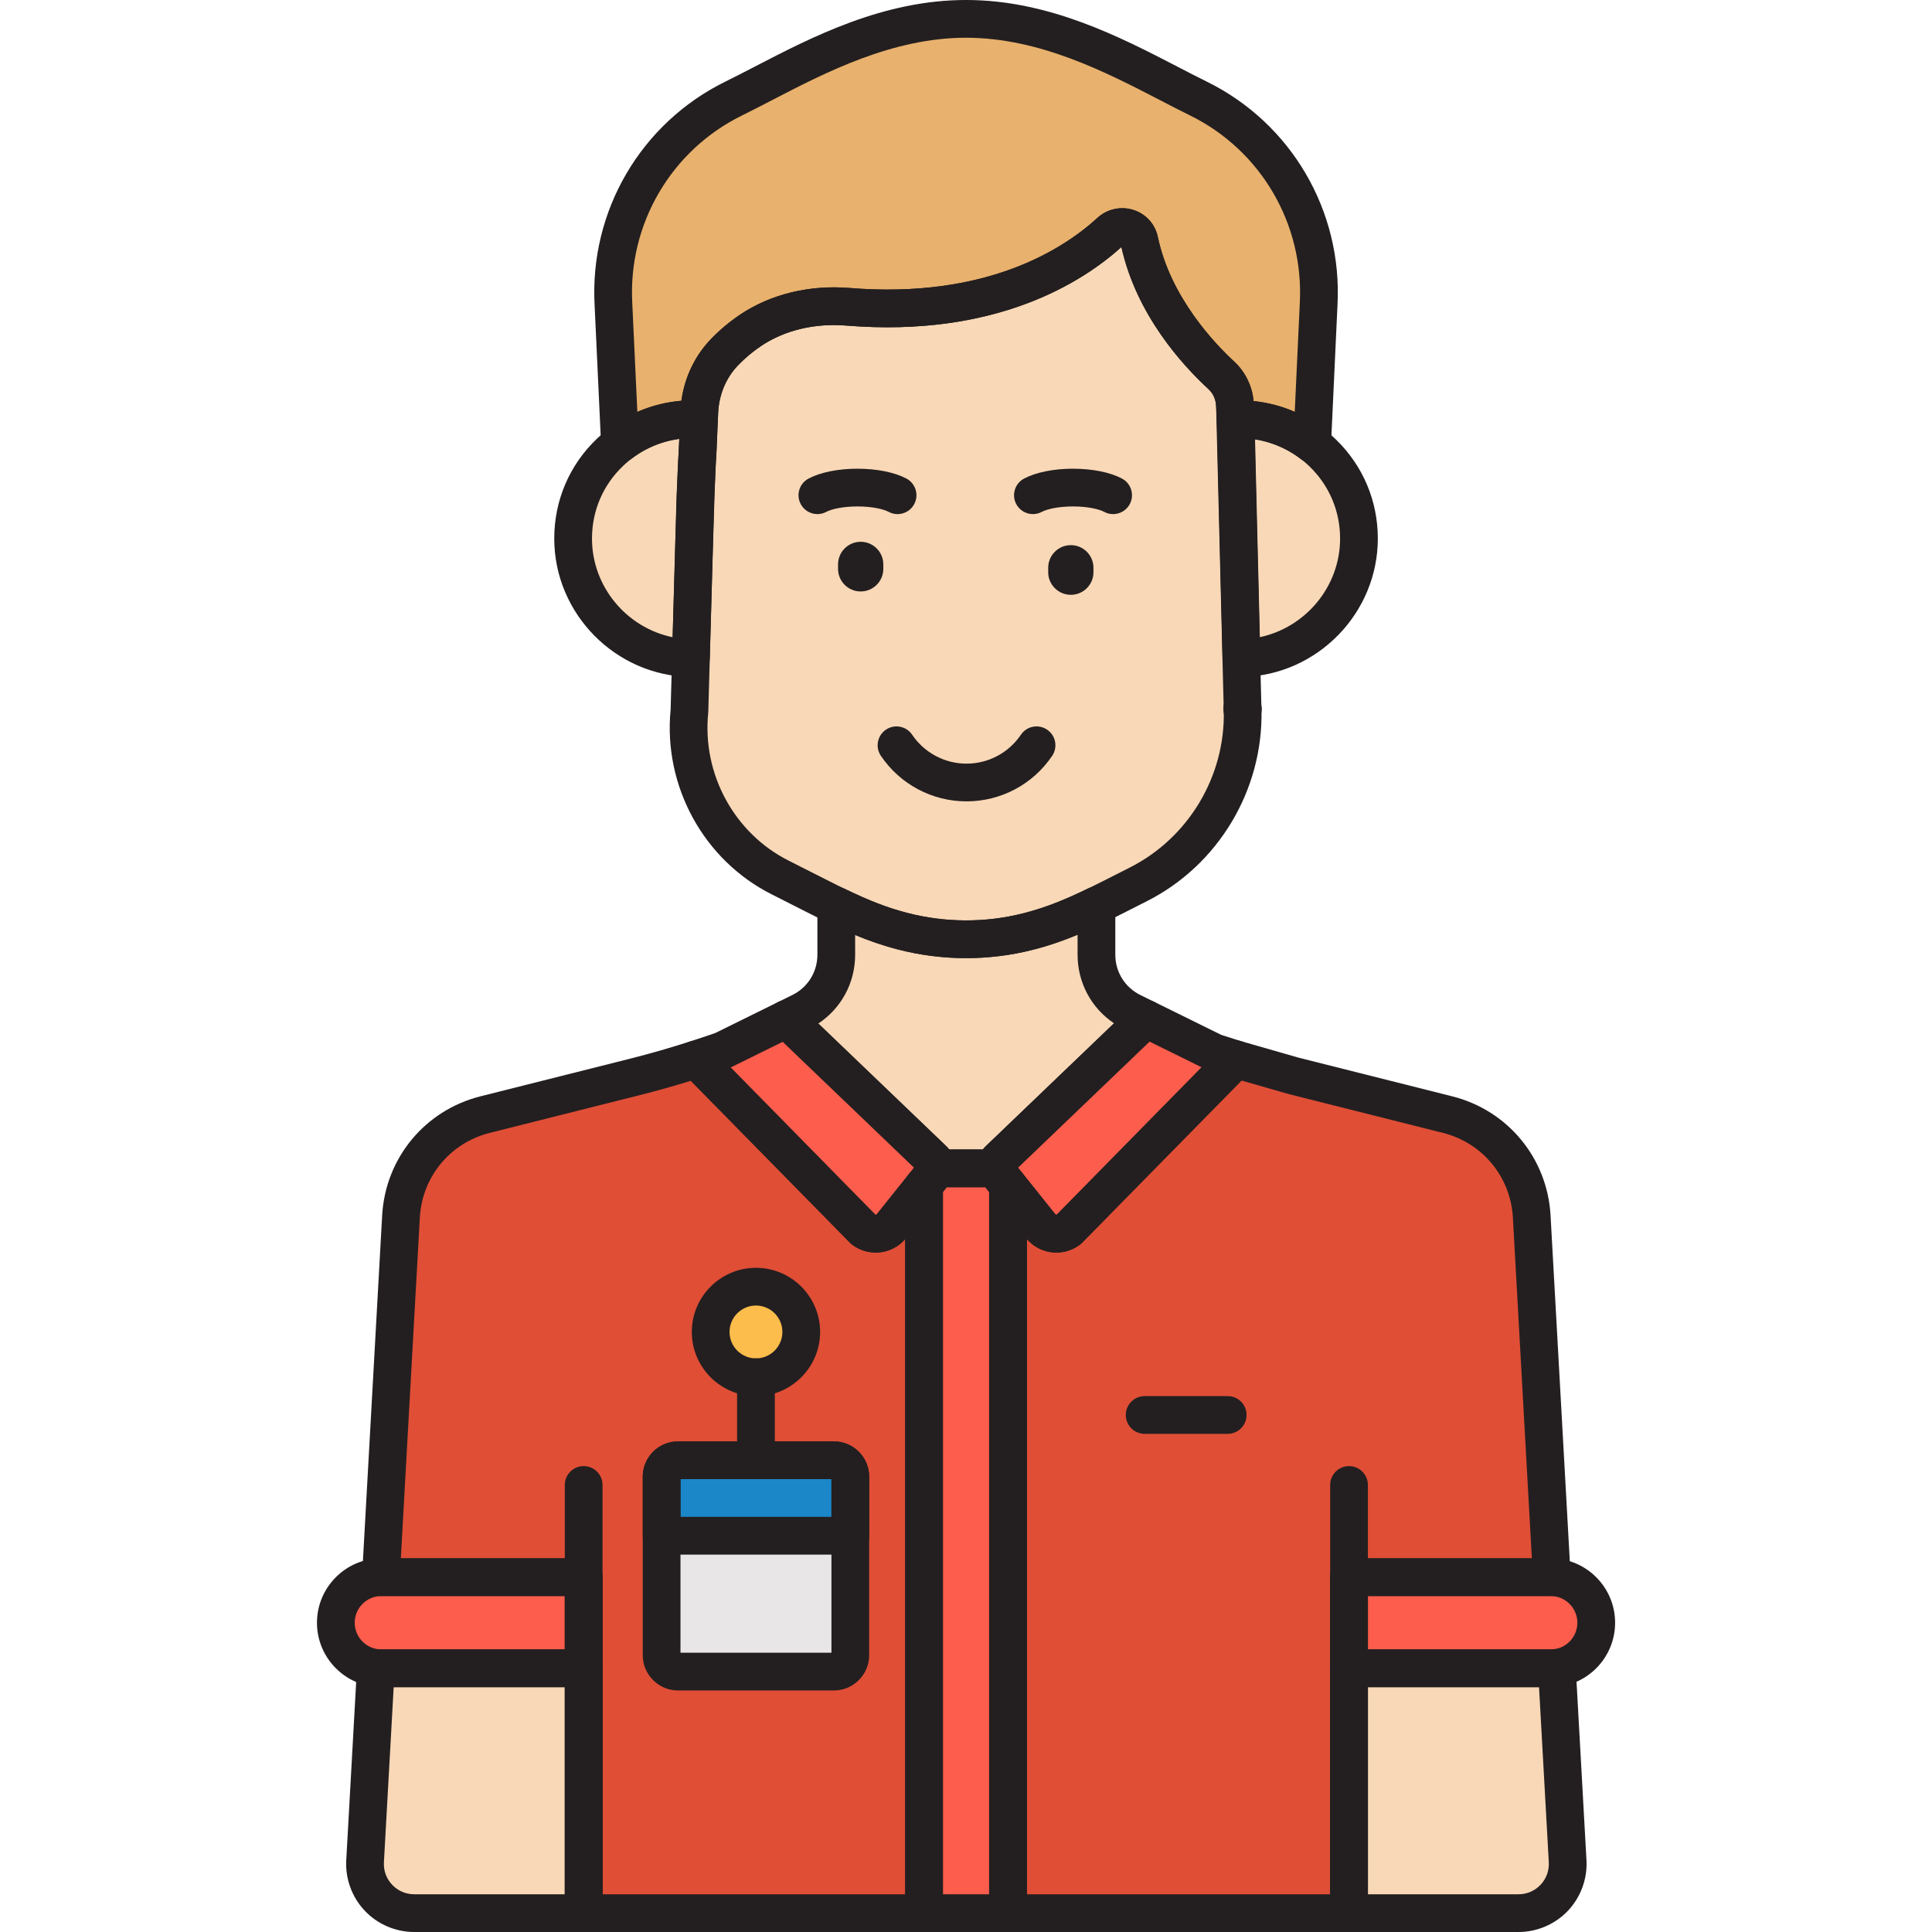
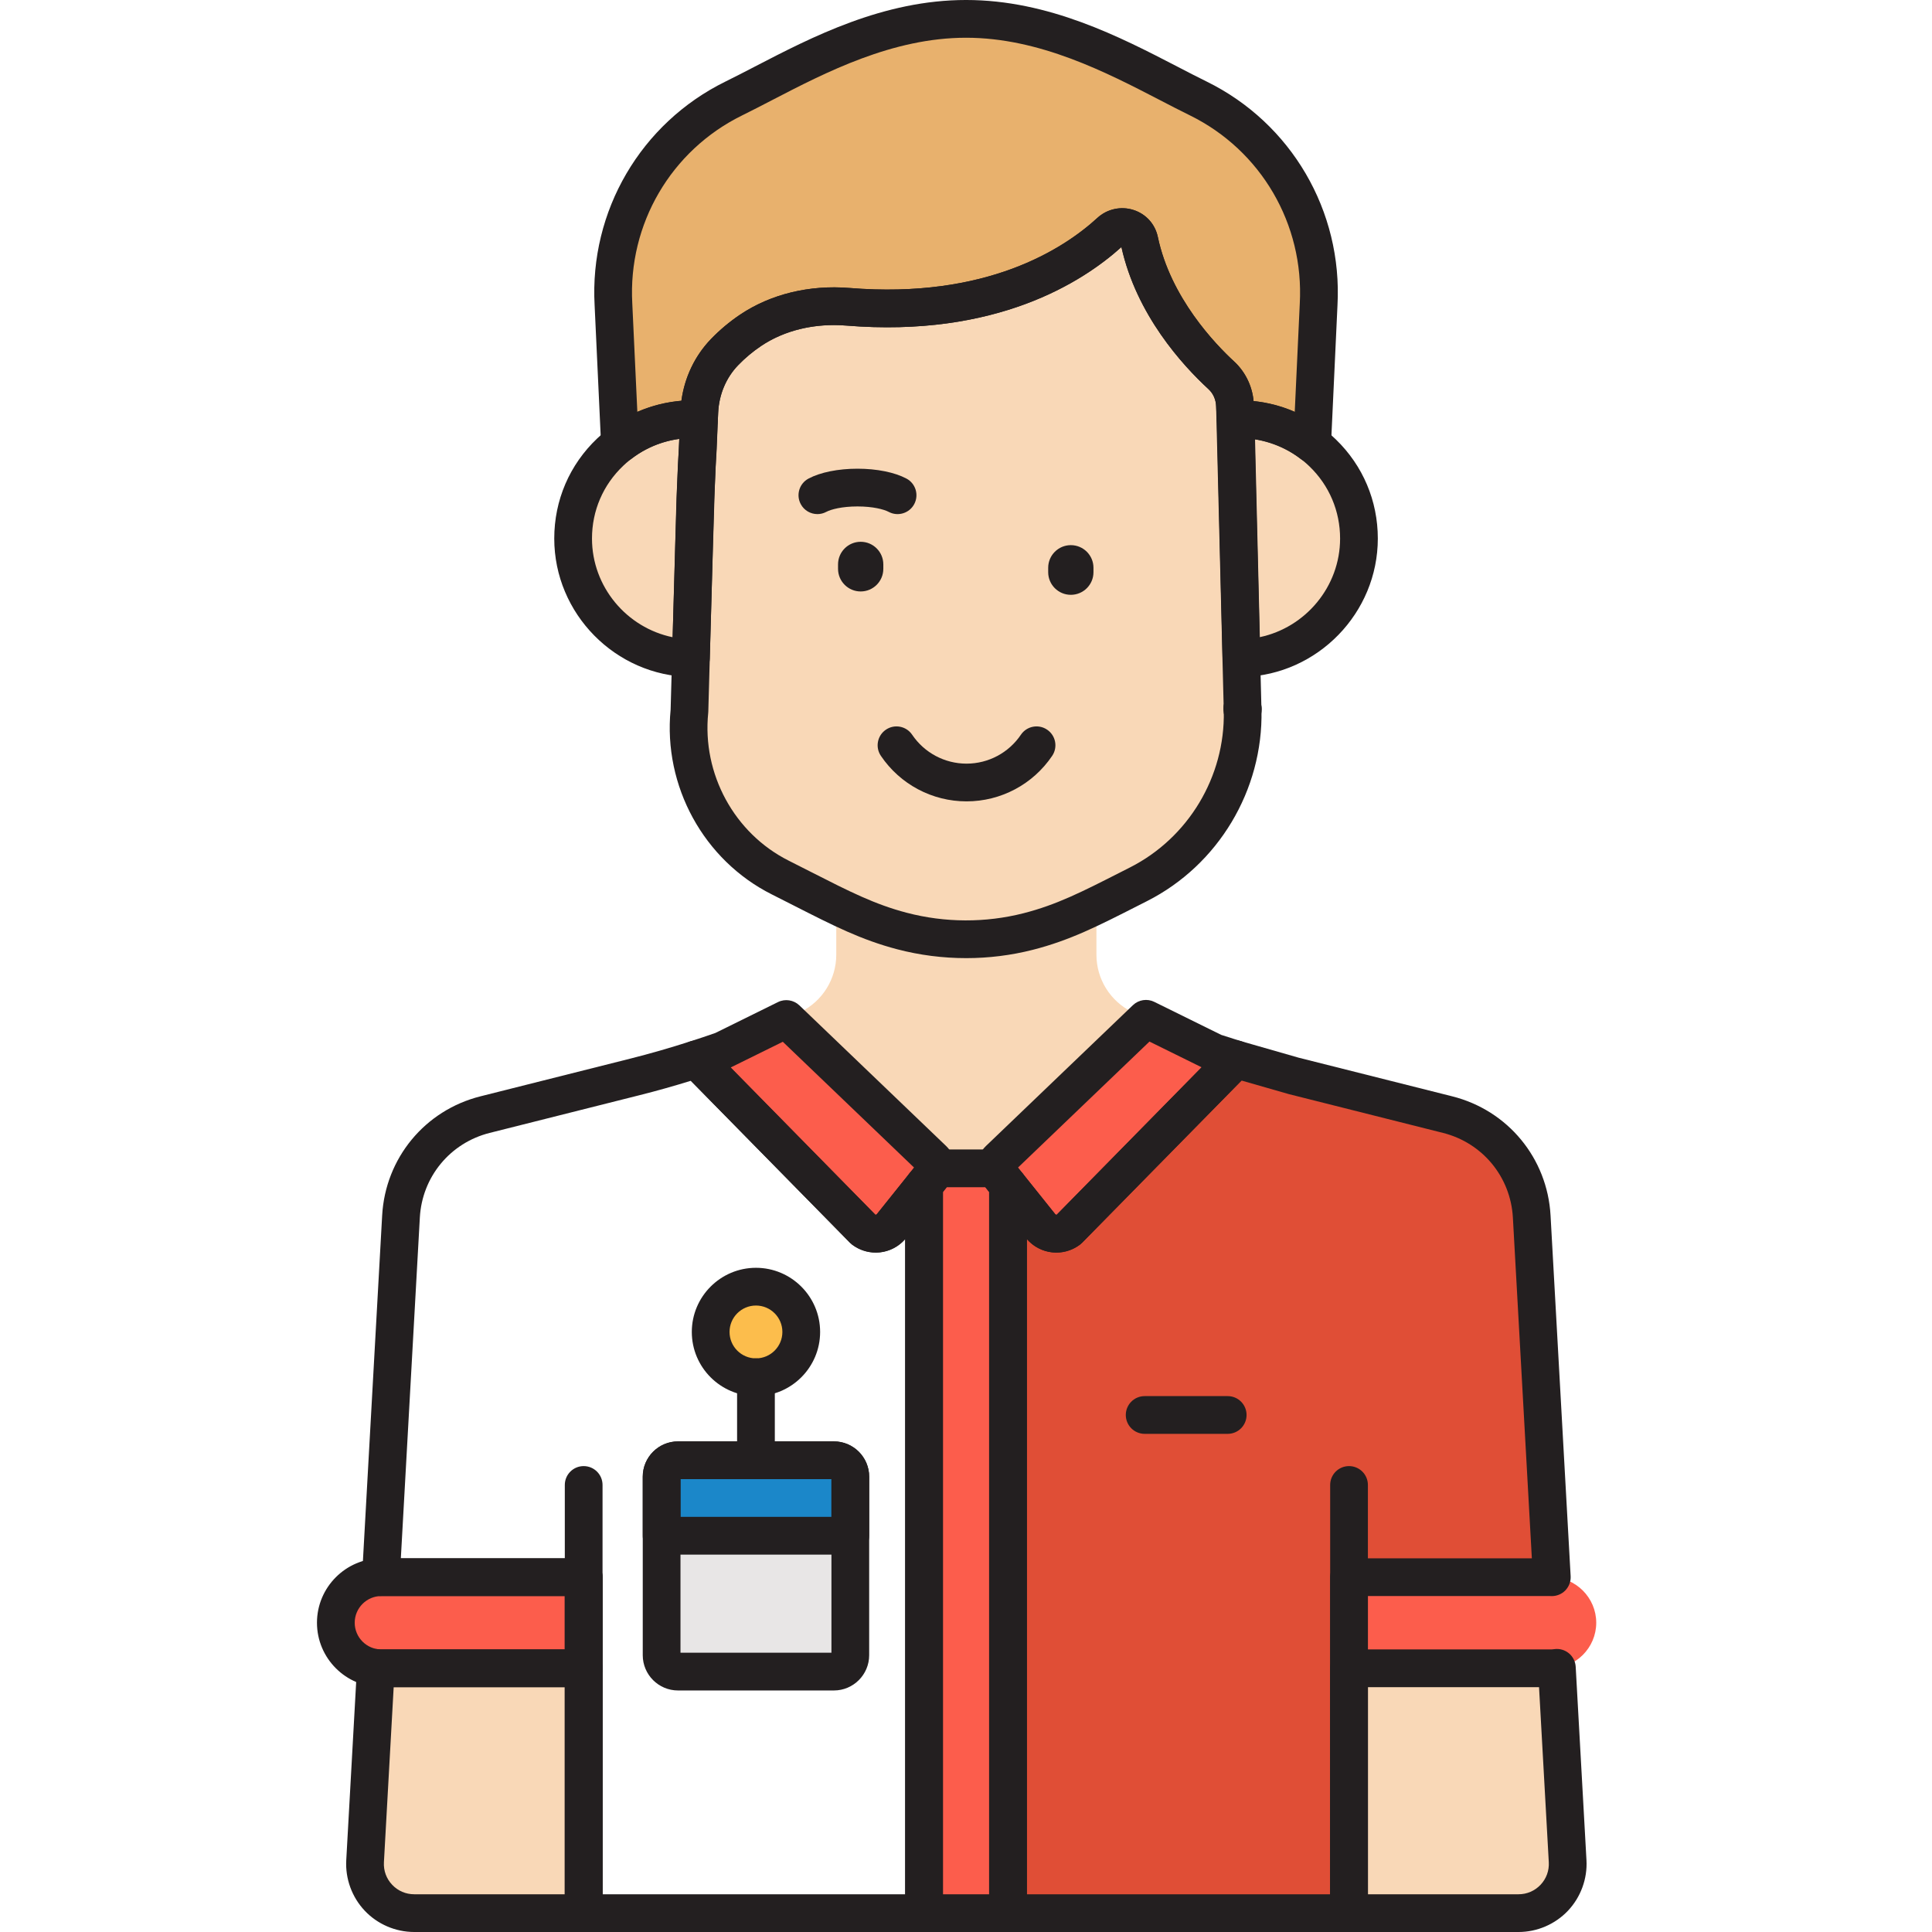
<svg xmlns="http://www.w3.org/2000/svg" height="512pt" viewBox="-84 0 512 512" width="512pt">
  <path d="m219.691 269.992-.059-.027-3.641-1.793c-5.773-2.848-9.426-8.723-9.426-15.16v-13.07c-6.191 3.004-11.629 5.277-18.086 6.922-10.984 2.797-22.473 2.742-33.438-.129-6.184-1.617-11.453-3.824-17.422-6.707v12.984c0 6.438-3.656 12.312-9.426 15.16l-2.68 1.32-1.129.555 38.898 37.273c.641.617.863 1.477.734 2.301h15.988c-.129-.824.094-1.684.73-2.301zm0 0" fill="#f9d8b7" />
  <path d="m124.492 269.871-16.902 8.254c-2.332.816-4.684 1.59-7.039 2.336l44.18 45.285c2.32 1.754 5.613 1.348 7.438-.918l11.301-14.016c.848-1.055.754-2.586-.223-3.523zm0 0" fill="#fc5d4c" />
  <path d="m237.793 279.129-17.996-8.957-39.094 37.184c-.98.934-1.086 2.461-.246 3.52l11.195 14.102c1.809 2.281 5.102 2.711 7.434.973l44.512-44.953c-1.938-.617-3.883-1.207-5.805-1.867zm0 0" fill="#fc5d4c" />
  <path d="m326.945 417.969h-53.438v24.148h53.438c6.641 0 12.074-5.434 12.074-12.074s-5.434-12.074-12.074-12.074zm0 0" fill="#fc5d4c" />
  <path d="m70.68 417.969h-53.605c-6.641 0-12.07 5.434-12.07 12.074s5.43 12.07 12.07 12.07h53.605zm0 0" fill="#fc5d4c" />
  <path d="m331.438 493.246-2.859-51.254c-.535.074-1.078.125-1.633.125h-53.438v64.883h44.918c7.48 0 13.426-6.285 13.012-13.754zm0 0" fill="#f9d8b7" />
  <path d="m17.074 442.117c-.5 0-.984-.043-1.469-.102l-2.852 51.23c-.418 7.469 5.527 13.75 13.008 13.75h44.918v-64.883h-53.605zm0 0" fill="#f9d8b7" />
  <path d="m243.469 111.113c2.098 86.742 1.375 56.824 1.531 63.293 17.246-.312 31.137-14.367 31.137-31.691 0-18.031-14.988-32.16-32.668-31.602zm0 0" fill="#f9d8b7" />
  <path d="m101.238 111.125c-17.98-.953-33.355 13.324-33.355 31.59 0 17.348 13.93 31.426 31.215 31.695 2.082-74.781 1.332-40.047 2.141-63.285zm0 0" fill="#f9d8b7" />
  <path d="m245.285 187.488c0 .023.004.043.004.062-.004-.086-.004-.121-.004-.062zm0 0" fill="#f9d8b7" />
  <path d="m245.309 188.301c-.004-.133-.008-.359-.016-.543v.012c.004.129.008.301.016.531zm0 0" fill="#f9d8b7" />
  <path d="m245.309 188.363c0-.008 0-.012 0-.02-.004-.082-.008-.285-.016-.574 0-.004 0-.012 0-.016 0-.043 0-.074 0-.121-.004-.066-.004-.117-.004-.145-.09-3.598-.492-19.625-2.008-79.992-.078-3.055-1.375-5.969-3.625-8.039-6.031-5.559-18.102-18.469-21.707-35.621-.746-3.551-5.074-4.863-7.746-2.41-9.93 9.113-31.582 22.961-69.516 19.871-9.055-.738-18.223 1.168-25.762 6.234-2.324 1.559-4.668 3.461-6.902 5.773-4.098 4.25-6.418 9.91-6.691 15.805l-1.055 22.969-1.566 56.332c-1.863 18.277 7.652 35.902 24.066 44.148 13.613 6.836 21.562 11.371 32.266 14.172 10.965 2.871 22.453 2.926 33.438.129 10.004-2.547 17.527-6.578 29.277-12.543 17.23-8.742 27.945-26.586 27.551-45.906zm0 0" fill="#f9d8b7" />
  <path d="m233.551 26.094c-16-7.859-37.012-21.094-61.539-21.094-24.531 0-45.543 13.234-61.543 21.094-20.625 10.133-33.164 31.637-31.898 54.582l1.719 36.941c5.789-4.434 13.121-6.91 20.949-6.496v.012l.094-2.023c.27-5.895 2.594-11.559 6.691-15.805 2.234-2.316 4.578-4.215 6.902-5.773 7.539-5.066 16.707-6.973 25.762-6.234 37.934 3.09 59.586-10.758 69.516-19.871 2.672-2.453 7-1.141 7.746 2.41 3.605 17.152 15.676 30.066 21.707 35.621 2.254 2.07 3.547 4.984 3.625 8.039l.188 3.613c7.574-.238 14.645 2.234 20.266 6.539l1.715-36.973c1.266-22.945-11.273-44.449-31.898-54.582zm0 0" fill="#e8b16d" />
-   <path d="m152.266 324.906c-1.816 2.27-5.109 2.688-7.434.945l-44.348-45.121c-5.34 1.723-10.73 3.281-16.176 4.648l-39.766 10.008c-12.531 3.156-21.559 14.094-22.273 26.996l-5.324 95.594c.043 0 .086-.004.129-.004h53.605v89.031h90.207v-192.871zm0 0" fill="#e04e36" />
  <path d="m326.945 417.969c.102 0 .199.012.297.016l-5.32-95.602c-.723-12.902-9.746-23.84-22.277-26.996l-40.887-10.289-15.223-4.371-44.348 45.121c-2.324 1.746-5.617 1.328-7.434-.945l-8.621-10.773v192.871h90.379l-.004-64.883v-24.148zm0 0" fill="#e04e36" />
  <path d="m180.504 310.848c-.293-.367-.43-.793-.5-1.227h-15.988c-.07.434-.211.859-.5 1.227l-2.629 3.281v192.871h22.246v-192.871zm0 0" fill="#fc5d4c" />
  <path d="m136.988 442.992h-41.305c-2.391 0-4.348-1.957-4.348-4.352v-47.305c0-2.391 1.957-4.352 4.348-4.352h41.305c2.395 0 4.352 1.961 4.352 4.352v47.305c0 2.395-1.957 4.352-4.352 4.352zm0 0" fill="#e8e6e6" />
  <path d="m136.988 386.984h-41.305c-2.391 0-4.348 1.961-4.348 4.352v15.652h50.004v-15.652c0-2.391-1.957-4.352-4.352-4.352zm0 0" fill="#1b87c9" />
  <path d="m128.34 352.98c0 6.629-5.375 12.004-12 12.004-6.629 0-12.004-5.375-12.004-12.004 0-6.629 5.375-12 12.004-12 6.625 0 12 5.371 12 12zm0 0" fill="#fcbd4c" />
  <g fill="#231f20">
    <path d="m273.508 509.199c-2.766 0-5-2.238-5-5v-110.668c0-2.762 2.234-5 5-5 2.762 0 5 2.238 5 5v110.668c0 2.762-2.238 5-5 5zm0 0" />
    <path d="m70.68 509.199c-2.762 0-5-2.238-5-5v-110.668c0-2.762 2.238-5 5-5 2.762 0 5 2.238 5 5v110.668c0 2.762-2.238 5-5 5zm0 0" />
-     <path d="m189.738 136.242c-1.789 0-3.523-.961-4.422-2.652-1.293-2.441-.367-5.469 2.07-6.762 3.129-1.664 7.855-2.617 12.977-2.617 5.121 0 9.852.953 12.977 2.617 2.438 1.297 3.359 4.324 2.062 6.766-1.297 2.434-4.328 3.359-6.766 2.062-1.25-.668-4.168-1.445-8.277-1.445-4.105 0-7.027.777-8.285 1.445-.738.398-1.543.586-2.336.586zm0 0" />
    <path d="m132.621 136.242c-1.793 0-3.52-.961-4.418-2.652-1.297-2.438-.375-5.465 2.066-6.762 3.121-1.664 7.855-2.617 12.973-2.617 5.125 0 9.852.953 12.977 2.617 2.438 1.297 3.359 4.324 2.062 6.766-1.297 2.434-4.324 3.359-6.762 2.062-1.254-.668-4.172-1.445-8.281-1.445-4.105 0-7.023.777-8.277 1.445-.746.398-1.551.586-2.34.586zm0 0" />
    <path d="m144.09 156.742c-3.316 0-6-2.688-6-6v-1.164c0-3.312 2.684-6 6-6 3.312 0 6 2.688 6 6v1.164c0 3.312-2.688 6-6 6zm0 0" />
    <path d="m199.781 157.633c-3.312 0-6-2.688-6-6v-1.164c0-3.312 2.688-6 6-6 3.316 0 6 2.688 6 6v1.164c0 3.312-2.684 6-6 6zm0 0" />
    <path d="m172.141 212.371c-9.109 0-17.594-4.512-22.699-12.066-1.547-2.289-.945-5.398 1.344-6.941 2.285-1.547 5.398-.949 6.941 1.344 3.242 4.797 8.633 7.664 14.414 7.664s11.168-2.867 14.41-7.664c1.547-2.293 4.656-2.891 6.941-1.344 2.293 1.543 2.891 4.652 1.348 6.941-5.105 7.555-13.594 12.066-22.699 12.066zm0 0" />
    <path d="m116.336 391.984c-2.762 0-5-2.238-5-5v-22c0-2.762 2.238-5 5-5 2.762 0 5 2.238 5 5v22c0 2.762-2.238 5-5 5zm0 0" />
    <path d="m241.352 379.984h-22.004c-2.762 0-5-2.238-5-5s2.238-5 5-5h22.004c2.762 0 5 2.238 5 5s-2.238 5-5 5zm0 0" />
-     <path d="m180.008 314.621h-15.992c-1.465 0-2.855-.641-3.805-1.754-.652-.762-1.051-1.699-1.164-2.676l-38.117-36.531c-1.18-1.129-1.73-2.762-1.484-4.371.25-1.613 1.266-3 2.727-3.723l3.809-1.879c4.094-2.02 6.637-6.109 6.637-10.672v-12.988c0-1.723.887-3.324 2.344-4.238 1.457-.914 3.281-1.012 4.836-.262 6.559 3.172 11.344 5.02 16.508 6.371 10.141 2.652 20.836 2.695 30.941.121 6.625-1.691 12.152-4.156 17.141-6.574 1.547-.75 3.375-.656 4.836.262 1.461.914 2.344 2.516 2.344 4.238v13.07c0 4.566 2.543 8.656 6.641 10.676l3.637 1.793c1.461.723 2.512 2.125 2.758 3.738.25 1.613-.277 3.254-1.453 4.387l-38.18 36.582c-.109.98-.512 1.914-1.164 2.68-.945 1.109-2.336 1.75-3.797 1.75zm-12.461-10h8.93c.242-.324.508-.629.805-.91l33.949-32.531c-6.023-4.035-9.66-10.758-9.66-18.164v-5.305c-3.574 1.492-7.473 2.883-11.852 3.996-11.746 2.992-24.176 2.945-35.941-.137-4.117-1.078-7.789-2.387-11.156-3.785v5.23c0 7.445-3.676 14.203-9.758 18.23l33.875 32.469c.297.277.566.582.809.906zm0 0" />
    <path d="m148.07 331.945c-2.168 0-4.359-.684-6.238-2.094-.203-.152-.391-.316-.566-.496l-44.344-45.121c-1.215-1.238-1.707-3.016-1.293-4.699.414-1.684 1.672-3.035 3.324-3.566 2.211-.711 4.422-1.445 6.613-2.215l16.609-8.191c1.887-.93 4.152-.578 5.672.875l38.891 37.273c2.871 2.75 3.16 7.16.676 10.262l-11.242 14.055c-2.059 2.574-5.059 3.918-8.102 3.918zm-.094-10.031c.133.035.289-.016.383-.133l9.887-12.355-34.793-33.344-13.73 6.77c-.031.016-.066.031-.098.047zm-40.461-43.547h.02zm0 0" />
    <path d="m195.949 331.945c-3.043 0-6.043-1.344-8.102-3.918l-11.246-14.059c-2.48-3.102-2.191-7.508.68-10.258l38.953-37.328c1.516-1.453 3.785-1.805 5.668-.875l17.734 8.746c1.219.406 2.449.789 3.676 1.172l1.727.535c1.656.523 2.926 1.875 3.348 3.559.418 1.688-.066 3.473-1.285 4.715l-44.348 45.121c-.18.176-.367.344-.566.496-1.883 1.41-4.07 2.094-6.238 2.094zm-10.176-22.52 9.883 12.355c.098.117.25.168.383.133l38.406-39.07-13.824-6.816zm0 0" />
-     <path d="m326.945 447.117h-53.438c-2.766 0-5-2.238-5-5v-24.148c0-2.762 2.234-5 5-5h53.438c9.414 0 17.074 7.66 17.074 17.074 0 9.414-7.66 17.074-17.074 17.074zm-48.438-10h48.438c3.902 0 7.074-3.172 7.074-7.074 0-3.902-3.172-7.074-7.074-7.074h-48.438zm0 0" />
    <path d="m70.68 447.117h-53.605c-9.414 0-17.074-7.66-17.074-17.074 0-9.414 7.66-17.074 17.074-17.074h53.605c2.762 0 5 2.238 5 5v24.148c0 2.762-2.238 5-5 5zm-53.605-24.148c-3.898 0-7.074 3.172-7.074 7.074 0 3.898 3.176 7.074 7.074 7.074h48.605v-14.148zm0 0" />
    <path d="m318.43 512h-44.922c-2.762 0-5-2.238-5-5v-64.883c0-1.328.527-2.598 1.461-3.539.938-.938 2.211-1.461 3.539-1.461h53.438c.324 0 .637-.035.949-.078 1.395-.191 2.789.203 3.867 1.09 1.078.891 1.734 2.188 1.812 3.582l2.855 51.254c.277 4.926-1.516 9.809-4.902 13.395-3.395 3.586-8.164 5.641-13.098 5.641zm-39.922-10h39.922c2.227 0 4.297-.891 5.832-2.512 1.531-1.621 2.305-3.738 2.184-5.965l-2.586-46.406h-45.352zm0 0" />
    <path d="m70.68 512h-44.918c-4.938 0-9.711-2.055-13.102-5.641-3.387-3.582-5.176-8.465-4.898-13.391l2.852-51.23c.078-1.383.723-2.672 1.785-3.559 1.062-.887 2.441-1.297 3.82-1.125.285.035.566.062.855.062h53.609c2.762 0 5 2.238 5 5v64.883c-.004 2.762-2.242 5-5.004 5zm-50.352-64.883-2.586 46.41c-.121 2.227.652 4.344 2.188 5.961 1.531 1.621 3.602 2.512 5.832 2.512h39.918v-54.883zm0 0" />
    <path d="m245.004 179.426c-1.289 0-2.523-.504-3.457-1.391-.363-.348-.672-.746-.914-1.18-.387-.691-.613-1.48-.633-2.324 0-.012 0-.02-.004-.031l-.258-10.699-1.27-52.57c-.066-2.746 2.098-5.031 4.844-5.117 10.051-.309 19.504 3.359 26.711 10.348 7.168 6.945 11.113 16.27 11.113 26.254 0 19.719-15.926 36.078-35.594 36.68-.141.016-.281.027-.422.031-.043 0-.078 0-.117 0zm3.594-63.016 1.27 52.441c12.098-2.547 21.27-13.375 21.27-26.133 0-7.258-2.863-14.031-8.07-19.074-4.035-3.914-9.051-6.398-14.469-7.234zm0 0" />
    <path d="m99.102 179.41c-.027 0-.055 0-.078 0-19.93-.312-36.141-16.773-36.141-36.695 0-10.145 4.051-19.57 11.406-26.547 7.285-6.906 17.199-10.551 27.215-10.039 2.719.145 4.824 2.441 4.73 5.168-.281 8.051-.375 9.258-.469 10.426-.156 1.914-.301 3.723-1.668 52.828-.074 2.711-2.297 4.859-4.996 4.859zm-3.059-63.109c-5.547.723-10.703 3.168-14.871 7.125-5.348 5.066-8.289 11.918-8.289 19.289 0 12.809 9.215 23.656 21.371 26.156 1.23-44.098 1.371-45.812 1.539-47.953.059-.711.121-1.484.25-4.617zm0 0" />
    <path d="m245.285 192.551c-2.711 0-4.934-2.168-4.996-4.891-.062-2.75 2.109-5.125 4.859-5.199 2.734-.105 5.047 2.113 5.137 4.867.004.055.004.109.004.16v.062c0 2.738-2.207 4.969-4.945 5-.02 0-.039 0-.059 0zm0 0" />
    <path d="m245.301 193.379c-2.535 0-4.691-1.883-4.961-4.441-.02-.176-.031-.402-.031-.574 0-2.727 2.184-4.957 4.906-5.008 2.664-.043 4.988 2.082 5.09 4.801.102 2.695-1.949 5.02-4.637 5.207-.125.012-.246.016-.367.016zm0 0" />
    <path d="m245.297 193.203c-2.691 0-4.906-2.051-4.988-4.758l-.012-.523c-.086-2.762 2.082-5.07 4.844-5.156 2.789-.043 5.066 2.074 5.152 4.832l.008.379c.07 2.758-2.102 5.148-4.859 5.223-.051.004-.098.004-.145.004zm0 0" />
    <path d="m245.289 192.641c-2.648 0-4.852-2.066-4.988-4.73-.004-.07-.008-.211-.012-.305 0-.02 0-.039 0-.055 0-2.762 2.238-5 5-5 2.738 0 4.957 2.203 5 4.926.004.055.004.109.004.16 0 2.711-2.16 4.934-4.871 5.004-.043 0-.09 0-.133 0zm0-5.09h.309zm5 0h.02zm0 0h.02zm0 0" />
    <path d="m172.027 253.914c-6.137 0-12.281-.781-18.25-2.344-9.551-2.5-16.977-6.281-27.258-11.512-1.879-.957-3.863-1.965-5.984-3.031-18.043-9.062-28.801-28.711-26.816-48.934l1.559-56.152 1.059-23.059c.332-7.223 3.207-13.988 8.09-19.047 2.316-2.402 4.914-4.574 7.707-6.457 8.066-5.418 18.344-7.93 28.957-7.066 36.344 2.969 56.785-10.363 65.727-18.57 2.574-2.363 6.234-3.172 9.559-2.105 3.328 1.066 5.746 3.75 6.465 7.168 3.375 16.086 15.25 28.418 20.199 32.973 3.219 2.961 5.125 7.188 5.234 11.598l2.008 79.988c.004.043.008.23.008.27l.016.594c.43 21.188-11.457 40.996-30.285 50.551l-2.508 1.273c-10.445 5.316-17.992 9.156-27.801 11.656-5.777 1.473-11.73 2.207-17.684 2.207zm-35.039-167.77c-7.152 0-13.898 1.922-19.281 5.539-2.207 1.484-4.258 3.199-6.09 5.098-3.191 3.309-5.074 7.77-5.293 12.562l-1.055 22.969-1.562 56.238c-.004.125-.012.246-.023.371-1.648 16.188 6.926 31.93 21.34 39.168 2.137 1.074 4.137 2.094 6.031 3.055 10.086 5.133 16.75 8.523 25.254 10.75 10.137 2.652 20.836 2.695 30.938.121 8.734-2.227 15.496-5.668 25.734-10.879l2.516-1.277c15.43-7.832 25.168-24.059 24.816-41.348 0-.035-.004-.117-.004-.152l-.012-.457c-.004-.043-.004-.223-.004-.27l-.004-.145-2.008-79.863c-.043-1.719-.773-3.352-2.008-4.488-6.953-6.398-19.113-19.746-23.086-37.668-10.344 9.336-33.297 24.039-72.906 20.812-1.105-.09-2.207-.137-3.293-.137zm0 0" />
    <path d="m263.73 122.648c-1.078 0-2.152-.348-3.039-1.027-4.891-3.746-10.996-5.672-17.066-5.512-2.688.117-5.008-2.02-5.148-4.734l-.191-3.613c-.047-1.852-.781-3.488-2.016-4.625-6.949-6.398-19.113-19.742-23.082-37.664-10.348 9.332-33.297 24.035-72.91 20.809-8.363-.68-16.375 1.238-22.57 5.402-2.207 1.484-4.258 3.199-6.09 5.098-3.191 3.309-5.074 7.77-5.293 12.562l-.094 2.02c-.121 2.715-2.359 4.812-5.105 4.773-.164-.004-.324-.016-.48-.035-6.203-.254-12.359 1.691-17.316 5.488-1.473 1.129-3.457 1.348-5.145.562-1.691-.785-2.801-2.441-2.887-4.301l-1.719-36.941c-1.375-24.977 12.238-48.273 34.688-59.301 2.457-1.207 5.039-2.543 7.727-3.938 15.188-7.875 34.086-17.672 56.02-17.672 21.93 0 40.828 9.797 56.016 17.664 2.691 1.398 5.27 2.734 7.73 3.941 22.449 11.027 36.062 34.324 34.684 59.344l-1.715 36.93c-.086 1.859-1.195 3.516-2.883 4.301-.676.316-1.395.469-2.113.469zm-15.516-16.355c3.762.391 7.445 1.367 10.906 2.879l1.336-28.73c1.156-21.051-10.27-40.602-29.109-49.863-2.523-1.234-5.164-2.605-7.922-4.035-14.223-7.367-31.922-16.543-51.414-16.543-19.492 0-37.195 9.176-51.418 16.543-2.758 1.43-5.398 2.801-7.918 4.039-18.844 9.258-30.27 28.812-29.113 49.816l1.34 28.742c3.695-1.609 7.641-2.605 11.676-2.938.84-6.207 3.57-11.938 7.848-16.367 2.316-2.402 4.914-4.574 7.707-6.457 8.066-5.418 18.344-7.93 28.957-7.066 36.344 2.969 56.785-10.363 65.727-18.57 2.574-2.363 6.234-3.172 9.559-2.105 3.328 1.066 5.746 3.75 6.465 7.168 3.375 16.086 15.25 28.418 20.199 32.973 2.957 2.719 4.809 6.504 5.176 10.516zm0 0" />
    <path d="m160.887 512h-90.207c-2.762 0-5-2.238-5-5v-84.031h-48.48c-.105.008-.184.008-.254.008-1.355 0-2.652-.547-3.598-1.527-.965-1-1.473-2.359-1.395-3.75l5.324-95.598c.848-15.168 11.312-27.855 26.047-31.562l39.766-10.008c5.191-1.309 10.531-2.844 15.863-4.562 1.793-.578 3.773-.094 5.102 1.254l43.926 44.691c.129.035.285-.016.383-.133l8.621-10.773c1.328-1.664 3.566-2.293 5.559-1.598 2.004.703 3.344 2.598 3.344 4.719v192.871c0 2.762-2.238 5-5 5zm-85.207-10h80.207v-173.633c-3.566 4.105-9.652 4.781-14.051 1.484-.203-.152-.391-.316-.566-.496l-42.199-42.934c-4.555 1.41-9.098 2.688-13.543 3.805l-39.762 10.008c-10.469 2.637-17.906 11.648-18.504 22.422l-5.035 90.312h48.453c2.762 0 5 2.238 5 5zm0 0" />
    <path d="m273.508 512h-90.375c-2.762 0-5-2.238-5-5v-192.871c0-2.121 1.34-4.016 3.344-4.719 1.996-.699 4.234-.062 5.559 1.598l8.621 10.773c.098.121.254.168.383.137l43.93-44.691c1.285-1.305 3.184-1.809 4.945-1.301l15.223 4.367 40.727 10.25c14.734 3.711 25.203 16.395 26.047 31.562l5.324 95.605c.078 1.391-.426 2.746-1.391 3.75-.965 1-2.293 1.543-3.699 1.527-.062 0-.207-.008-.309-.016h-48.328v84.031c0 1.324-.527 2.598-1.465 3.535-.938.934-2.207 1.461-3.535 1.461zm-85.375-10h80.375v-84.031c0-2.762 2.234-5 5-5h48.449l-5.027-90.309c-.605-10.777-8.043-19.789-18.508-22.426l-40.887-10.289-12.52-3.59-42.262 43c-.18.176-.367.344-.566.496-4.398 3.297-10.484 2.621-14.055-1.484zm138.812-79.031h.02zm0 0" />
    <path d="m183.133 512h-22.246c-2.762 0-5-2.238-5-5v-192.871c0-1.137.387-2.238 1.098-3.125l2.23-2.789c.617-2.105 2.555-3.594 4.801-3.594h15.992c2.246 0 4.184 1.488 4.797 3.598l2.23 2.789c.707.883 1.094 1.984 1.094 3.121v192.871c.004 2.762-2.238 5-4.996 5zm-17.246-10h12.242v-186.117l-1.008-1.262h-10.227l-1.008 1.262zm-6.277-194.277s0 .004-.004.004zm0 0" />
    <path d="m136.988 447.992h-41.305c-5.156 0-9.348-4.195-9.348-9.352v-47.305c0-5.156 4.191-9.352 9.348-9.352h41.305c5.156 0 9.352 4.195 9.352 9.352v47.305c0 5.156-4.195 9.352-9.352 9.352zm-40.652-10h40.004v-46.008h-40.004zm0 0" />
    <path d="m141.34 411.988h-50.004c-2.766 0-5-2.238-5-5v-15.652c0-5.156 4.191-9.352 9.348-9.352h41.305c5.156 0 9.352 4.195 9.352 9.352v15.652c0 2.762-2.238 5-5 5zm-45.004-10h40.004v-10.004h-40.004zm40.652-10.004h.023zm0 0" />
    <path d="m116.336 369.984c-9.375 0-17-7.625-17-17.004 0-9.371 7.625-17 17-17s17.004 7.629 17.004 17c0 9.379-7.629 17.004-17.004 17.004zm0-24.004c-3.859 0-7 3.141-7 7 0 3.863 3.141 7.004 7 7.004 3.863 0 7.004-3.141 7.004-7.004 0-3.859-3.141-7-7.004-7zm0 0" />
  </g>
</svg>